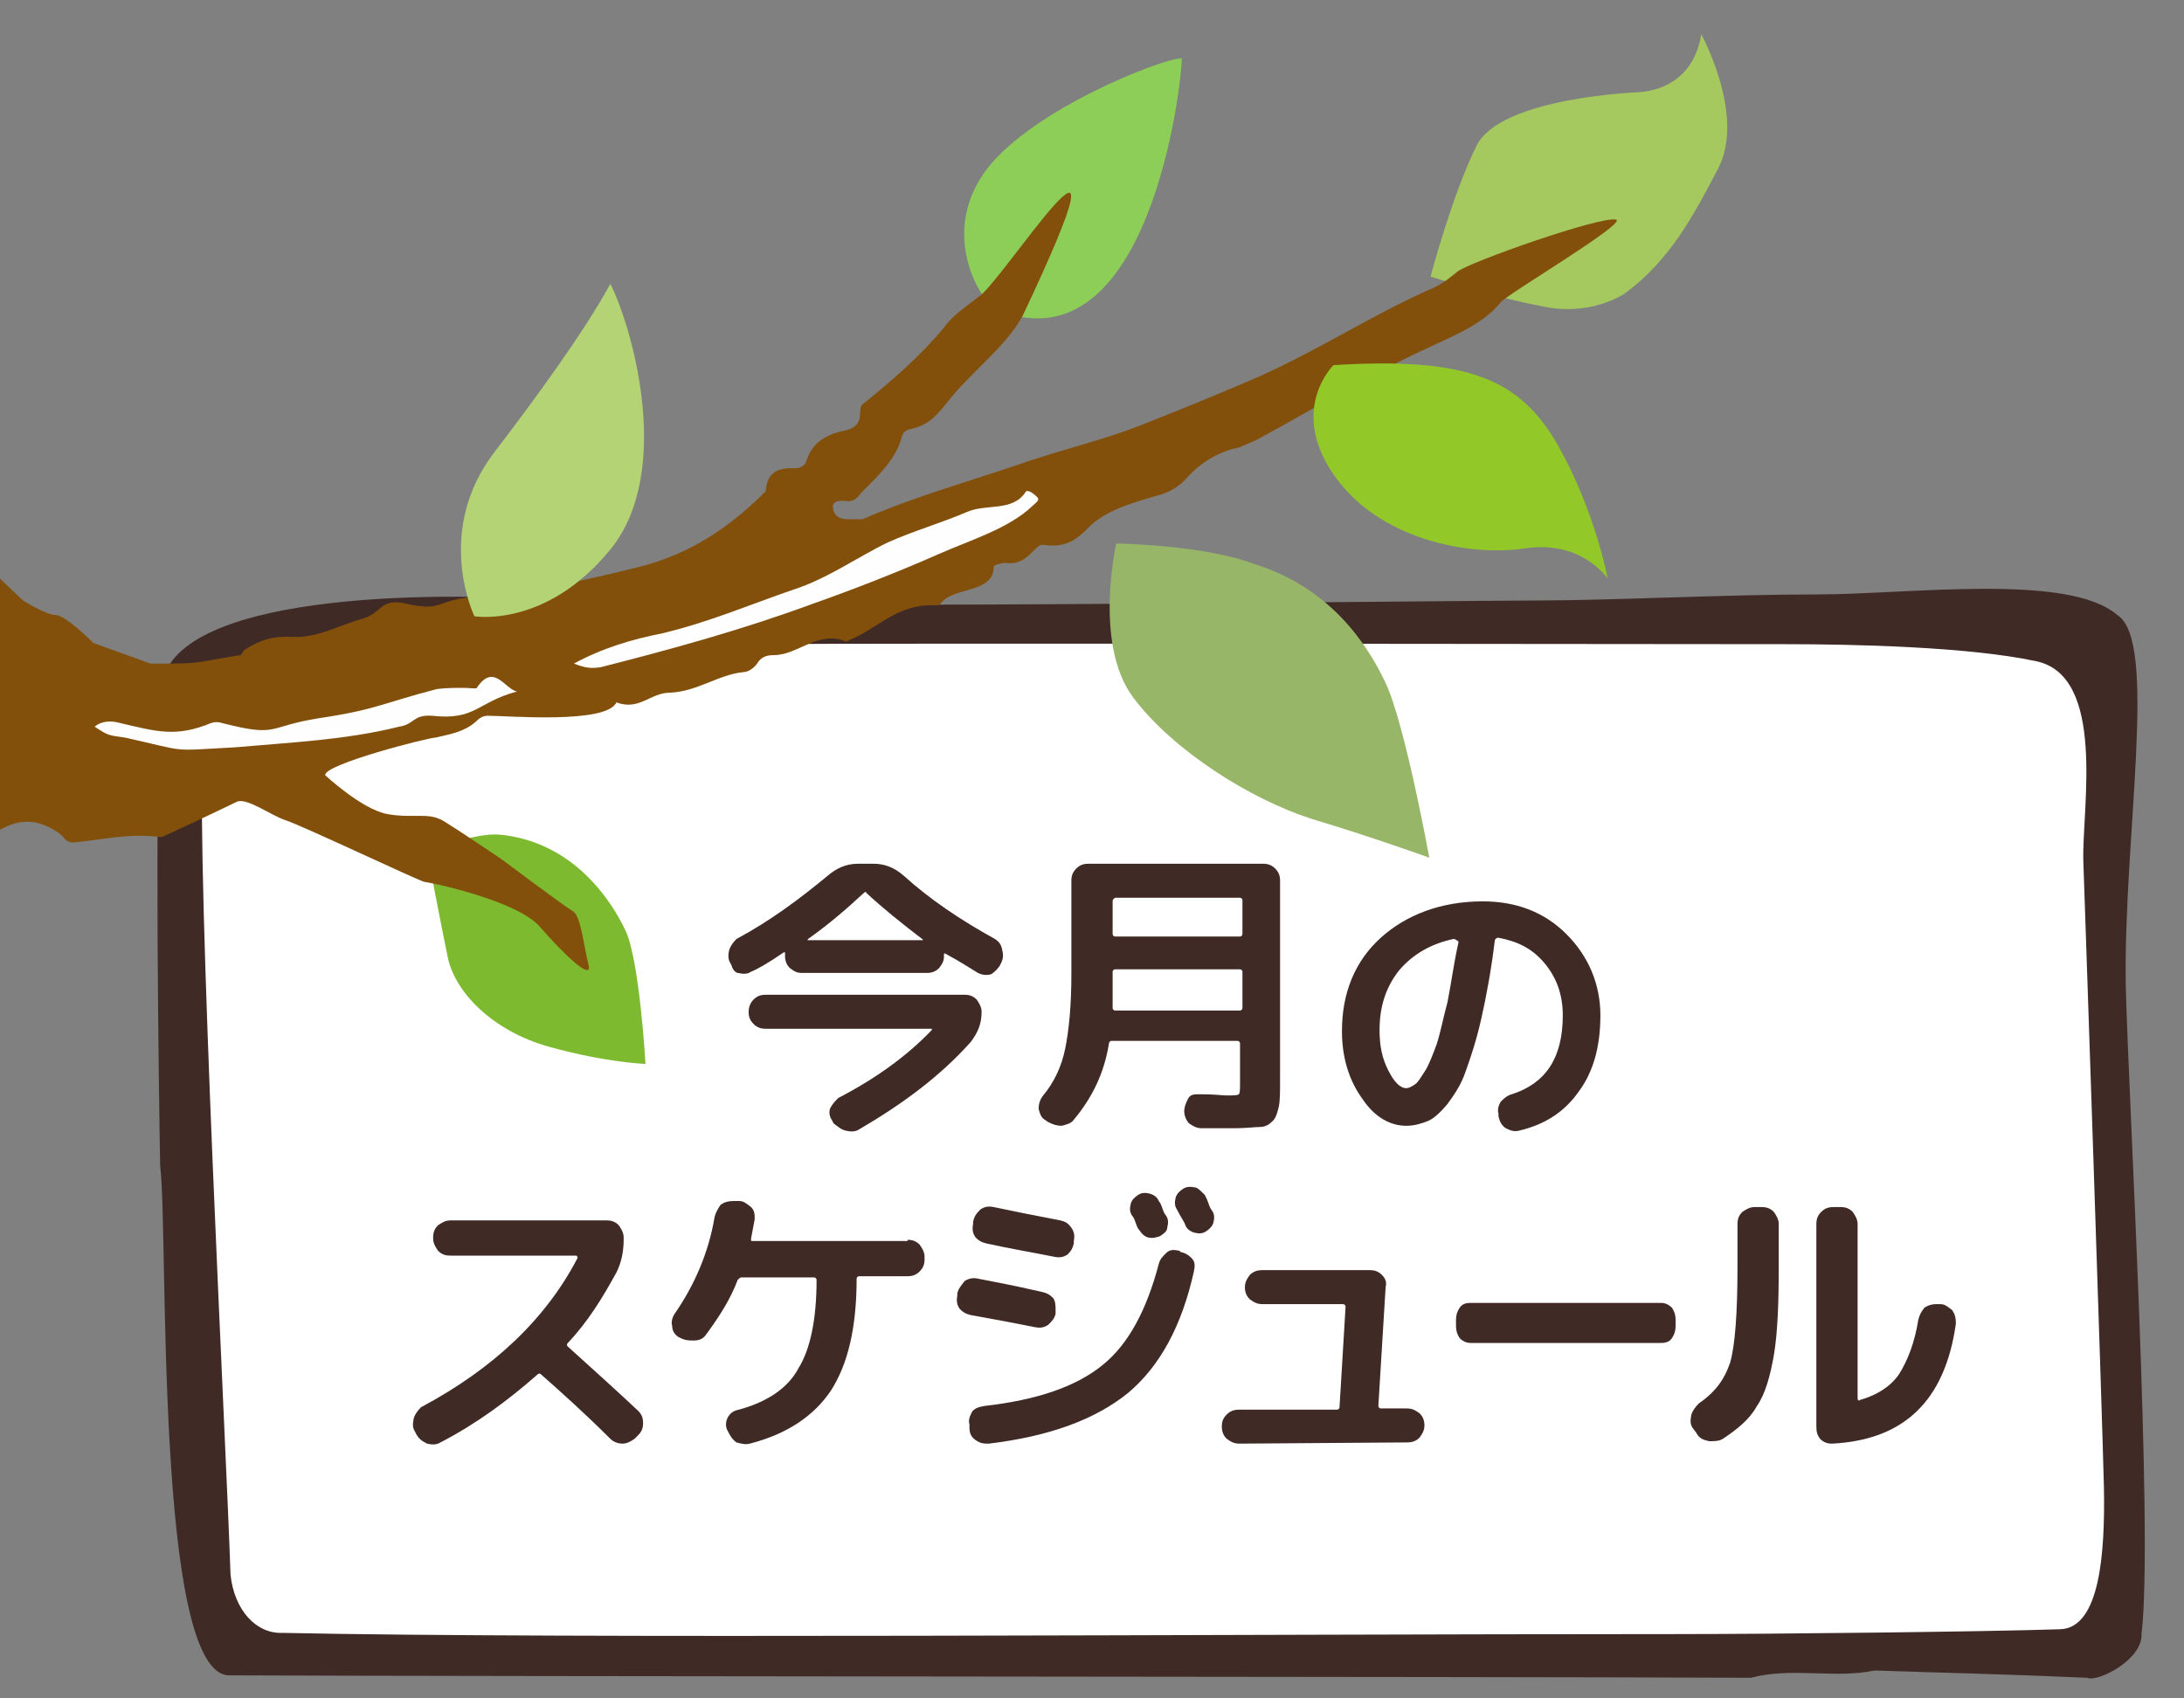
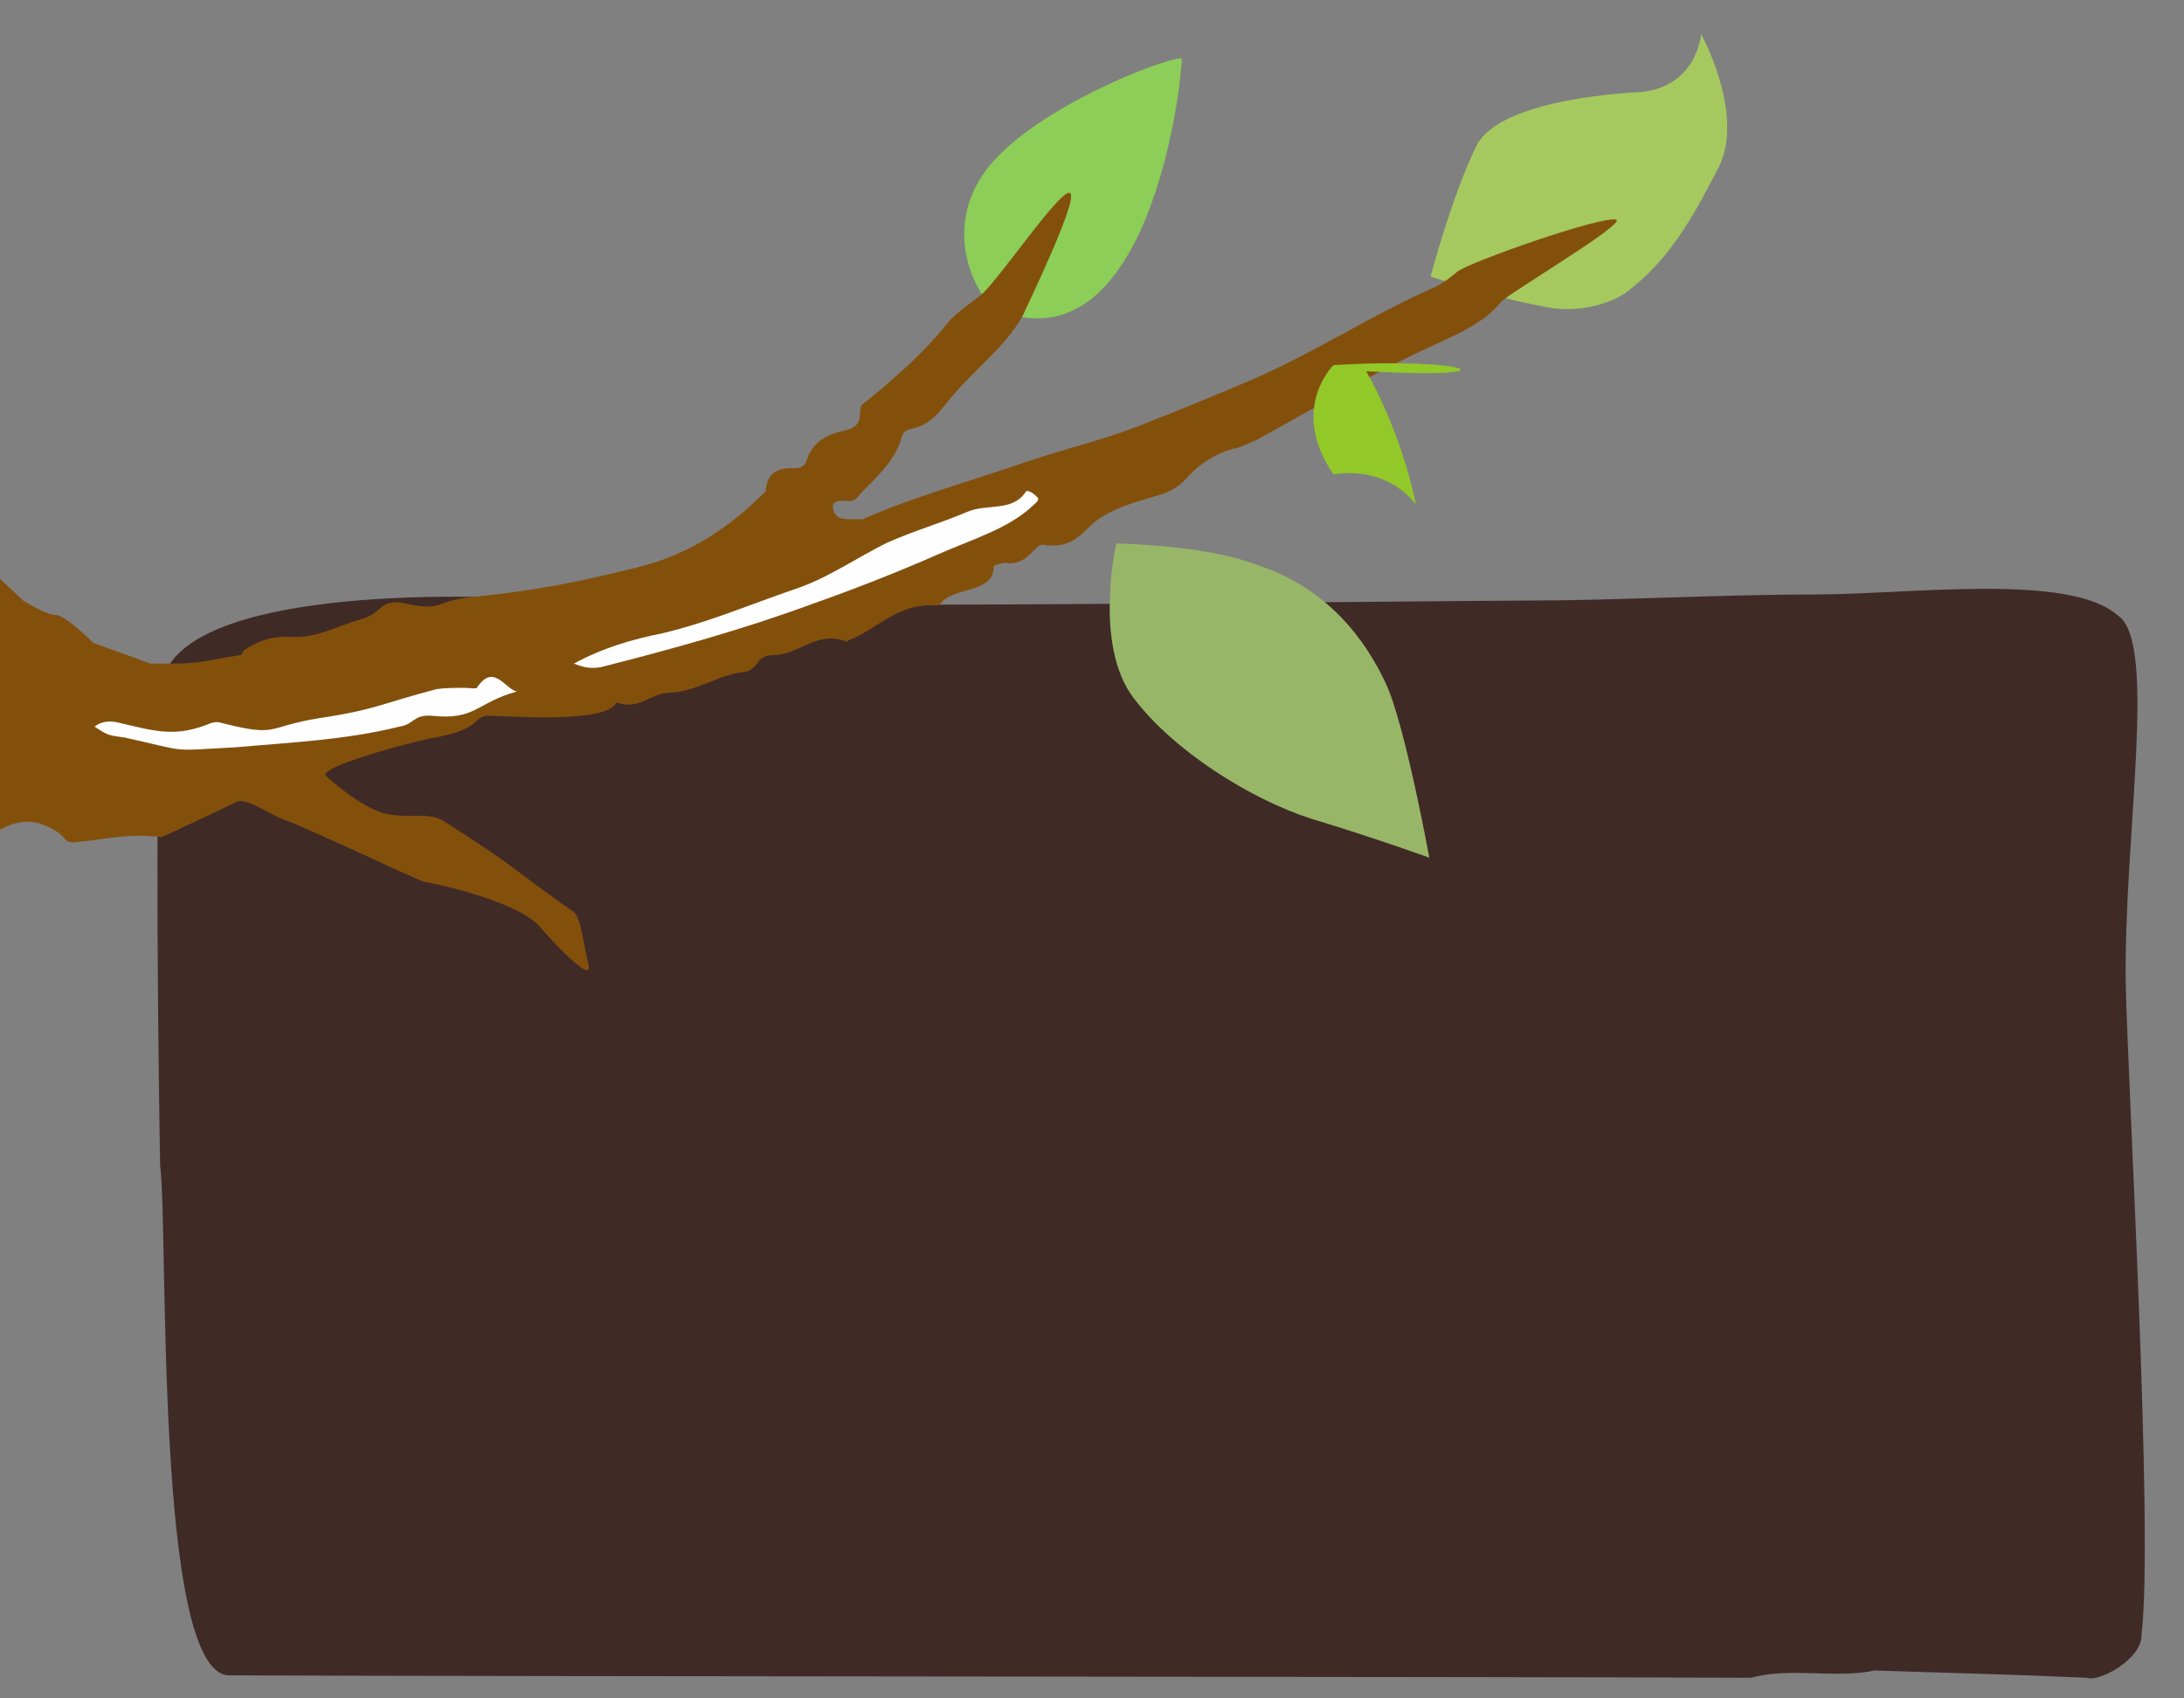
<svg xmlns="http://www.w3.org/2000/svg" version="1.1" id="レイヤー_1" x="0px" y="0px" viewBox="0 0 180 140" style="enable-background:new 0 0 180 140;" xml:space="preserve">
  <rect x="0" y="0" width="180" height="140" fill="#808080" stroke="none" />
  <style type="text/css">
	.st0{fill:#3F2A26;}
	.st1{fill:#FFFFFF;}
	.st2{fill:#7DBA2F;}
	.st3{fill:#A5C95F;}
	.st4{fill:#8CCE57;}
	.st5{fill:#83500C;}
	.st6{fill:#FEFEFE;}
	.st7{fill:#B3D375;}
	.st8{fill:#92C928;}
	.st9{fill:#98B668;}
</style>
  <g>
    <path class="st0" d="M18.9,138.1c23.3,0.1,102.2,0.1,125.4,0.2c3.4-0.9,6.9,0.1,10.2-0.6c5.8,0.2,10.8,0.3,17.5,0.6   c0.9,0.4,4.6-1.5,4.5-3.6c1-8.3-1.1-44.6-1.3-53.5c-0.2-12.2,2.7-28.4-0.7-30.5c-4-3.5-17.2-1.7-24.8-1.7s-16.8,0.5-23.2,0.5   s-70.5,0.8-80.7,0c-10.2-0.8-31.8-0.6-32.5,7.2c-0.6,6.9-0.2,34.1-0.1,39.4C13.9,101.4,12.7,138.1,18.9,138.1z" />
-     <path class="st1" d="M173.4,122.6c0.1,5.3-0.3,11.6-3.6,11.7c-5.8,0.2-23.5,0.4-31.7,0.4c-36.6,0-91.5,0.4-114.8-0.1   c-2.2,0.1-4-1.9-4.3-4.8C18.6,118,16.2,73,16.7,61.2c0.1-2.5,1.5-7,6.2-7.2c13.3-0.5,25.3-0.8,38.5-0.9c13.4-0.1,72.4,0,85.8,0   c5.4,0,15,0.2,20.6,1.4c5.8,1.2,3.8,12.1,3.9,16.4C171.7,70.8,173.3,117.7,173.4,122.6z" />
  </g>
  <g>
    <path class="st0" d="M60.3,79.6l-0.1-0.2c-0.2-0.3-0.2-0.7-0.1-1.1c0.1-0.3,0.3-0.6,0.6-0.9c2.8-1.5,5.2-3.3,7.5-5.2   c0.7-0.6,1.5-1,2.5-1H72c0.9,0,1.7,0.3,2.5,1c2.1,1.9,4.6,3.6,7.5,5.2c0.3,0.2,0.5,0.4,0.6,0.9c0.1,0.4,0.1,0.7-0.1,1.1l-0.1,0.2   c-0.2,0.3-0.4,0.5-0.7,0.7c-0.3,0.1-0.7,0.1-1.1-0.1c-0.5-0.3-1.4-0.9-2.7-1.6h-0.1v0.1v0.1c0,0.4-0.1,0.6-0.4,1   c-0.2,0.2-0.5,0.4-1,0.4H66.1c-0.4,0-0.6-0.1-1-0.4c-0.2-0.2-0.4-0.5-0.4-1v-0.2v-0.1h-0.1c-1.3,0.9-2.2,1.4-2.7,1.6   c-0.3,0.2-0.6,0.2-1.1,0.1C60.7,80.2,60.4,80,60.3,79.6z M69.1,90.5c3.1-1.6,5.7-3.5,7.7-5.6v-0.1c0,0,0,0-0.1,0H63.1   c-0.4,0-0.7-0.1-1-0.4c-0.3-0.3-0.4-0.6-0.4-1c0-0.3,0.1-0.7,0.4-1c0.3-0.3,0.6-0.4,1-0.4h16.4c0.4,0,0.7,0.1,1,0.4   c0.2,0.3,0.4,0.6,0.4,1c0,1-0.3,1.7-0.9,2.5c-2.5,2.8-5.6,5.1-9.2,7.2c-0.3,0.2-0.7,0.2-1.1,0.1c-0.4-0.1-0.6-0.3-1-0.6l-0.1-0.2   c-0.2-0.3-0.3-0.6-0.2-1C68.6,91,68.8,90.8,69.1,90.5z M71.2,73.6c-1.4,1.3-2.9,2.6-4.6,3.8c-0.1,0.1,0,0.1,0,0.1H76   c0.1,0,0.1,0,0-0.1c-1.7-1.3-3.2-2.5-4.6-3.8C71.4,73.5,71.3,73.5,71.2,73.6z" />
-     <path class="st0" d="M86.1,92.3c-0.3-0.2-0.4-0.5-0.5-0.9c0-0.4,0.1-0.7,0.3-1c1-1.2,1.6-2.5,1.9-4c0.3-1.5,0.5-3.5,0.5-6.1v-7.7   c0-0.4,0.1-0.7,0.4-1c0.3-0.3,0.6-0.4,1-0.4h14.4c0.4,0,0.7,0.1,1,0.4c0.3,0.3,0.4,0.6,0.4,1v16.4c0,1,0,1.7-0.1,2.2   c-0.1,0.4-0.2,0.9-0.5,1.2s-0.6,0.5-1.1,0.5c-0.4,0-1.1,0.1-2,0.1c-1.1,0-1.9,0-2.8,0c-0.4,0-0.7-0.2-1-0.4c-0.2-0.2-0.4-0.6-0.4-1   c0-0.3,0.1-0.6,0.3-1s0.5-0.4,1-0.4c1.2,0,1.9,0.1,2.2,0.1c0.5,0,0.9,0,1-0.1c0.1-0.1,0.1-0.4,0.1-1v-3.2c0-0.1-0.1-0.2-0.2-0.2   H91.6c-0.1,0-0.2,0.1-0.2,0.2c-0.4,2.5-1.4,4.5-2.9,6.3c-0.2,0.3-0.6,0.4-1,0.5c-0.4,0-0.7-0.1-1.1-0.3L86.1,92.3z M91.7,81.9   c0,0.5,0,1,0,1.2c0,0.1,0.1,0.2,0.2,0.2h10.3c0.1,0,0.2-0.1,0.2-0.2v-3c0-0.1-0.1-0.2-0.2-0.2H91.9c-0.1,0-0.2,0.1-0.2,0.2   C91.7,80,91.7,81.9,91.7,81.9z M91.7,74.3V77c0,0.1,0.1,0.2,0.2,0.2h10.3c0.1,0,0.2-0.1,0.2-0.2v-2.8c0-0.1-0.1-0.2-0.2-0.2H91.9   C91.8,74.1,91.7,74.1,91.7,74.3z" />
    <path class="st0" d="M115.9,92.8c-1.3,0-2.6-0.7-3.6-2.2c-1.1-1.5-1.7-3.4-1.7-5.6c0-3.2,1.1-5.8,3.2-7.7c2.1-1.9,5-3,8.4-3   c2.8,0,5.1,0.9,6.9,2.7c1.8,1.8,2.8,4.1,2.8,6.7c0,2.6-0.6,4.7-1.8,6.3c-1.2,1.7-2.8,2.7-4.9,3.2c-0.4,0.1-0.7,0-1.1-0.2   c-0.3-0.2-0.5-0.5-0.6-1v-0.2c-0.1-0.3,0-0.7,0.2-1c0.2-0.2,0.5-0.5,0.9-0.6c2.8-0.9,4.2-3,4.2-6.5c0-1.7-0.5-3.1-1.5-4.3   c-1-1.2-2.2-1.8-3.8-2.1c-0.1,0-0.2,0-0.3,0.2c-0.3,2.5-0.7,4.6-1.1,6.4c-0.4,1.8-0.9,3.3-1.3,4.4c-0.4,1.2-1,2-1.5,2.7   c-0.5,0.6-1.1,1.2-1.6,1.4S116.6,92.8,115.9,92.8z M119.8,77.4c-1.9,0.4-3.4,1.3-4.5,2.6c-1.1,1.4-1.6,3-1.6,4.9   c0,1.3,0.2,2.3,0.7,3.3c0.5,1,1,1.5,1.5,1.5c0.2,0,0.4-0.1,0.7-0.3c0.3-0.2,0.5-0.6,0.9-1.2c0.3-0.5,0.6-1.3,0.9-2.1   c0.3-0.9,0.5-2,0.9-3.5c0.3-1.5,0.5-3.1,0.9-4.9v-0.1C119.9,77.4,119.9,77.4,119.8,77.4z" />
    <path class="st0" d="M34.3,118.2l-0.1-0.2c-0.2-0.3-0.2-0.6-0.1-1.1c0.1-0.3,0.3-0.6,0.6-0.9c6-3.2,10.3-7.3,12.9-12.3v-0.1   l-0.1-0.1H37.1c-0.4,0-0.7-0.1-1-0.4c-0.2-0.3-0.4-0.6-0.4-1V102c0-0.4,0.1-0.7,0.4-1c0.3-0.2,0.6-0.4,1-0.4H50   c0.4,0,0.7,0.1,1,0.4c0.2,0.3,0.4,0.6,0.4,1v0.2c0,1-0.2,1.9-0.6,2.7c-1.1,2-2.3,4-4,5.8c-0.1,0.1-0.1,0.2,0,0.3   c2.1,1.9,4.1,3.7,5.8,5.3c0.3,0.3,0.4,0.6,0.4,1c0,0.4-0.1,0.7-0.4,1l-0.3,0.3c-0.3,0.2-0.6,0.4-1,0.4c-0.3,0-0.7-0.1-1-0.4   c-2-2-4-3.8-5.7-5.3c-0.1-0.1-0.2-0.1-0.3,0c-2.5,2.2-5.1,4.1-8,5.6c-0.3,0.2-0.7,0.2-1.1,0.1C34.8,118.8,34.5,118.6,34.3,118.2z" />
    <path class="st0" d="M74.8,102.2c0.4,0,0.7,0.1,1,0.4c0.2,0.3,0.4,0.6,0.4,1v0.2c0,0.4-0.1,0.7-0.4,1c-0.3,0.3-0.6,0.4-1,0.4h-4   c-0.1,0-0.2,0.1-0.2,0.2c0,4-0.7,7-2.1,9.2c-1.4,2.1-3.6,3.6-6.7,4.4c-0.4,0.1-0.7,0-1.1-0.1c-0.3-0.2-0.5-0.5-0.7-0.9l-0.1-0.2   c-0.1-0.3-0.1-0.6,0.1-1c0.2-0.3,0.4-0.5,0.9-0.6c2.2-0.6,4-1.7,4.9-3.4c1-1.6,1.5-4.1,1.5-7.3c0-0.1-0.1-0.2-0.2-0.2h-6   c-0.1,0-0.2,0.1-0.3,0.2c-0.6,1.6-1.5,3-2.6,4.5c-0.2,0.3-0.5,0.5-1,0.5c-0.4,0-0.7,0-1.1-0.2l-0.2-0.1c-0.3-0.2-0.5-0.5-0.5-0.9   c-0.1-0.3,0-0.7,0.2-1c1.6-2.3,2.8-5,3.3-8c0.1-0.4,0.3-0.7,0.5-1c0.3-0.2,0.6-0.3,1.1-0.3h0.4c0.4,0,0.6,0.2,1,0.5   c0.3,0.3,0.3,0.6,0.3,1c-0.1,0.5-0.2,1.1-0.3,1.6c0,0.2,0,0.2,0.1,0.2h12.8C74.8,102.4,74.8,102.2,74.8,102.2z" />
    <path class="st0" d="M80,108.4c-0.4-0.1-0.6-0.2-0.9-0.5c-0.2-0.3-0.3-0.6-0.2-1.1v-0.2c0.1-0.4,0.3-0.6,0.6-1   c0.3-0.2,0.7-0.3,1.1-0.2c1,0.2,2.7,0.5,5.3,1.1c0.4,0.1,0.6,0.2,0.9,0.5c0.2,0.3,0.2,0.6,0.2,1.1v0.2c-0.1,0.4-0.3,0.6-0.6,0.9   c-0.3,0.2-0.6,0.3-1.1,0.2C82.3,108.8,80.5,108.5,80,108.4z M97.3,103.2c0.4,0.1,0.6,0.2,0.9,0.5s0.3,0.6,0.2,1.1   c-1,4.5-2.8,7.8-5.4,10c-2.7,2.2-6.5,3.6-11.5,4.2c-0.4,0-0.7,0-1.1-0.3c-0.3-0.2-0.5-0.5-0.5-1v-0.3c-0.1-0.3,0-0.6,0.2-1   c0.2-0.3,0.5-0.4,1-0.5c4.4-0.5,7.6-1.6,9.8-3.4c2.1-1.7,3.6-4.5,4.6-8.3c0.1-0.4,0.3-0.6,0.6-0.9s0.6-0.3,1.1-0.2L97.3,103.2z    M87.4,100.6c0.4,0.1,0.6,0.2,0.9,0.6c0.2,0.3,0.3,0.6,0.2,1.1v0.2c-0.1,0.4-0.2,0.6-0.5,0.9c-0.3,0.2-0.6,0.3-1.1,0.2   c-2-0.4-3.8-0.7-5.6-1.1c-0.4-0.1-0.6-0.2-0.9-0.5c-0.2-0.3-0.3-0.6-0.2-1.1v-0.2c0.1-0.4,0.2-0.6,0.6-1c0.3-0.2,0.6-0.3,1.1-0.2   C83.3,99.8,85.3,100.2,87.4,100.6z M95.6,101.9c-0.3,0.1-0.6,0.2-1,0.1c-0.3-0.1-0.5-0.3-0.7-0.6c-0.1-0.1-0.2-0.3-0.3-0.6   c-0.1-0.3-0.2-0.5-0.3-0.6c-0.2-0.3-0.2-0.6-0.1-1c0.1-0.3,0.3-0.5,0.6-0.7s0.6-0.2,1-0.1c0.3,0.1,0.6,0.3,0.7,0.6   c0.1,0.1,0.2,0.3,0.3,0.6c0.1,0.3,0.2,0.5,0.3,0.6c0.2,0.3,0.2,0.6,0.1,1C96.2,101.5,95.9,101.7,95.6,101.9z M99.3,98.5   c0.1,0.2,0.2,0.4,0.3,0.7c0.1,0.3,0.2,0.5,0.3,0.6c0.2,0.3,0.2,0.6,0.1,1c-0.1,0.3-0.3,0.5-0.6,0.7c-0.3,0.2-0.6,0.2-1,0.1   c-0.3-0.1-0.6-0.3-0.7-0.6c-0.1-0.3-0.4-0.7-0.7-1.3c-0.2-0.3-0.2-0.6-0.1-1c0.1-0.3,0.3-0.5,0.6-0.7s0.6-0.2,1.1-0.1   C98.8,98,99,98.2,99.3,98.5z" />
    <path class="st0" d="M102.1,119c-0.3,0-0.6-0.1-1-0.4c-0.2-0.2-0.4-0.5-0.4-1c0-0.4,0.1-0.7,0.4-1c0.2-0.2,0.5-0.4,1-0.4h8.1   c0.1,0,0.2-0.1,0.2-0.2l0.5-8.3c0-0.1-0.1-0.2-0.2-0.2H104c-0.3,0-0.6-0.1-1-0.4c-0.2-0.2-0.4-0.5-0.4-1c0-0.3,0.1-0.6,0.4-1   c0.2-0.2,0.5-0.4,1-0.4h8.9c0.4,0,0.7,0.1,1,0.4s0.4,0.6,0.3,1l-0.6,9.8c0,0.1,0.1,0.2,0.2,0.2h2.2c0.3,0,0.6,0.1,1,0.4   c0.2,0.2,0.4,0.5,0.4,1c0,0.3-0.1,0.6-0.4,1c-0.2,0.2-0.5,0.4-1,0.4L102.1,119L102.1,119z" />
    <path class="st0" d="M136.9,107.4c0.3,0,0.6,0.1,0.9,0.4c0.2,0.3,0.3,0.6,0.3,1v0.5c0,0.4-0.1,0.7-0.3,1c-0.2,0.3-0.5,0.4-0.9,0.4   h-15.7c-0.3,0-0.6-0.1-0.9-0.4c-0.2-0.3-0.3-0.6-0.3-1v-0.5c0-0.4,0.1-0.7,0.3-1c0.2-0.3,0.5-0.4,0.9-0.4H136.9z" />
    <path class="st0" d="M139.8,118.1l-0.3-0.4c-0.2-0.3-0.2-0.6-0.1-1.1c0.1-0.3,0.3-0.6,0.6-0.9c1.3-0.9,2.1-1.9,2.6-3.4   c0.4-1.4,0.6-4.1,0.6-7.8v-3.6c0-0.4,0.1-0.7,0.4-1c0.3-0.2,0.6-0.4,1-0.4h0.6c0.4,0,0.7,0.1,1,0.4c0.2,0.3,0.4,0.6,0.4,1v3.6   c0,3-0.1,5.4-0.4,7.2c-0.3,1.7-0.7,3.2-1.4,4.2c-0.6,1.1-1.6,1.9-2.8,2.7c-0.3,0.2-0.7,0.2-1.1,0.2   C140.3,118.7,140,118.5,139.8,118.1z M151,119c-0.4,0-0.7-0.1-1-0.4c-0.2-0.3-0.3-0.5-0.3-1v-16.7c0-0.4,0.1-0.7,0.4-1   c0.3-0.3,0.6-0.4,1-0.4h0.6c0.4,0,0.7,0.1,1,0.4c0.2,0.3,0.4,0.6,0.4,1v14.4c0,0.1,0.1,0.2,0.2,0.1c1.4-0.4,2.5-1.1,3.2-2.1   c0.7-1.1,1.3-2.6,1.6-4.5c0.1-0.4,0.2-0.6,0.5-1c0.3-0.2,0.6-0.3,1-0.3h0.3c0.4,0,0.6,0.2,1,0.5c0.2,0.3,0.3,0.6,0.3,1.1   C160.3,115.5,156.9,118.7,151,119z" />
  </g>
  <g>
-     <path class="st2" d="M41.2,68.8c-2.1-0.2-6,1.4-6,1.4s1.1,5.8,1.7,8.7c0.6,2.9,3.7,6.1,8.4,7.4s7.9,1.4,7.9,1.4s-0.5-8.8-1.7-11.1   C50.4,74.3,47.3,69.4,41.2,68.8z" />
    <path class="st3" d="M133.9,24.2c3.8-2.8,5.7-6.5,7.7-10.3c2.3-4.4-1.4-11.1-1.4-11.1s-0.3,4.4-5.1,4.8c0,0-11.4,0.4-13.4,4.4   s-3.8,10.8-3.8,10.8s6,1.9,9,2.4C131,26.2,133.9,24.2,133.9,24.2z" />
    <path class="st4" d="M82.3,25.6c-1.4-0.5-4.8-6-1.3-11.2s14.8-9.6,16.4-9.6C97.4,7,94.7,30.4,82.3,25.6z" />
    <path class="st5" d="M19.5,66.1c0.8-0.4,2.8,1.1,4,1.5c1.3,0.4,11.2,5.1,11.5,5.1c0.3,0,7.6,1.5,9.5,3.7c1.9,2.2,4.4,4.6,4,3.1   c-0.4-1.5-0.6-4-1.3-4.4c-0.7-0.4-5.9-4.3-5.9-4.3s-3.4-2.3-4.7-3.1c-1.3-0.8-2.5-0.2-4.7-0.6c-2.1-0.4-5.1-3.2-5.1-3.2   c-0.1-0.9,8.5-3.1,9.1-3.1c1.3-0.3,2.4-0.5,3.3-1.3c0.3-0.3,0.6-0.5,1-0.5c1.6,0,9.8,0.7,10.6-1.1c1.9,0.7,2.8-0.8,4.4-0.8   c2.3-0.1,4-1.5,6.1-1.7c0.4,0,0.9-0.4,1.1-0.7c0.3-0.5,0.7-0.7,1.4-0.7c2,0,3.6-2.1,6-1.1l0.1-0.1c2.4-0.9,4-3.1,7.3-2.9   c0.1,0,0.3-0.1,0.3-0.1c1-1.5,4.4-0.8,4.4-3.1c0-0.1,0.6-0.3,1-0.3c1.7,0.3,2.4-1.5,3-1.5c1.9,0.3,2.8-0.4,3.7-1.3   c1.4-1.5,3.6-2.1,5.6-2.7c1.3-0.3,2.1-0.9,2.7-1.6c1-1.1,2.3-1.9,3.7-2.3c0.7-0.1,1.1-0.4,1.9-0.7c4.6-2.5,9-5.2,13.7-7.4   c2.3-1.1,5-2.1,6.5-4c0.6-0.7,10.4-6.5,9.5-6.8c-1.3-0.3-12.1,3.5-13.1,4.3c-0.6,0.5-1.1,0.9-1.9,1.3c-5.3,2.3-10,5.5-15.5,7.8   c-2.8,1.2-6,2.5-8.8,3.6s-6.1,1.9-9.1,2.9c-4.6,1.6-9.4,2.9-13.7,4.8c-0.4,0-0.9,0-1.1,0c-0.6,0-1.1-0.1-1.3-0.7s0.1-0.9,1-0.8   c0.7,0.1,1-0.3,1.3-0.7c1.3-1.3,2.8-2.7,3.3-4.5c0.1-0.3,0.1-0.5,0.6-0.7c1.7-0.3,2.4-1.3,3.3-2.4c1.9-2.4,4.7-4.4,6.1-7   c10.1-21.4-2-2.3-3.7-1.5c-1,0.8-2.1,1.5-2.8,2.5c-1.9,2.3-4.3,4.4-6.8,6.4c-0.3,0.7,0.3,1.7-1.4,2.1c-1.6,0.3-2.7,1.1-3.1,2.4   c-0.1,0.4-0.4,0.7-1,0.7c-1.9-0.1-2.3,0.8-2.4,1.9c-2.8,2.8-6.1,5.2-10.7,6.3c-4.8,1.2-8.4,1.9-13.4,2.4c-3.3,0.3-2.4,1.3-5.8,0.5   c-1.9-0.3-1.7,0.8-3.3,1.3c-1.9,0.5-3.7,1.6-5.8,1.5c-1.6-0.1-2.8,0.3-4,1.1c-0.1,0.1-0.1,0.3-0.3,0.4c-4.3,0.7-3,0.7-7.4,0.7   L7.7,53c0,0-2.3-2.3-3.1-2.3s-2.7-1.2-2.7-1.2L0,47.7v20.7c1.6-0.9,3-0.9,4.6,0.1c0.9,0.5,0.6,1.1,1.9,0.9c2.7-0.3,4.1-0.7,6.8-0.4   C13.2,69.1,18.7,66.5,19.5,66.1z" />
    <path class="st6" d="M7.8,59.9c0.6-0.5,1.4-0.5,2.1-0.3c3,0.7,4.6,1.2,7.5,0c0.3-0.1,0.6-0.1,0.9,0c4.7,1.2,3.6,0.3,8-0.4   c4.7-0.7,5.1-1.2,9.7-2.4c0.7-0.1,1.6-0.1,2.3-0.1c0.3,0,1,0.1,1,0c1.4-2.1,2.3,0.1,3.3,0.3c-3.3,0.9-3.4,2.4-7,2   c-1.6-0.1-1.4,0.7-2.7,0.9c-4.4,1.1-9,1.3-13.5,1.7c-5.6,0.3-3.7,0.4-9.1-0.8C9,60.6,9,60.7,7.8,59.9z" />
    <path class="st6" d="M47.3,54.7c2.4-1.3,4.8-2,7.3-2.5c3.8-0.9,7.3-2.4,10.8-3.6c2.8-0.9,5.3-2.7,7.8-3.9c2-0.9,4.4-1.6,6.5-2.5   c1.6-0.7,3.7,0,4.8-1.6c0.1-0.3,0.6,0,0.9,0.3c0.4,0.3,0,0.5-0.3,0.8c-2,1.9-5.1,2.8-7.8,4c-3.4,1.5-7,2.9-10.4,4.1   c-5.7,2.1-11.5,3.7-17.4,5.2C48.8,55.1,48.3,55.1,47.3,54.7z" />
-     <path class="st7" d="M39.1,50.8c0,0-3.4-7,1.7-13.6c3-3.9,7.4-9.9,9.5-13.8c1.7,3.3,5.3,15.4,0,21.9S39.1,50.8,39.1,50.8z" />
-     <path class="st8" d="M109.9,30.1c0,0-3.7,3.6,0,9s11.2,6.8,15.8,6.1c4.7-0.7,6.8,2.5,6.8,2.5s-1-5.5-4.1-11   C125.3,31.3,121.1,29.4,109.9,30.1z" />
+     <path class="st8" d="M109.9,30.1c0,0-3.7,3.6,0,9c4.7-0.7,6.8,2.5,6.8,2.5s-1-5.5-4.1-11   C125.3,31.3,121.1,29.4,109.9,30.1z" />
    <path class="st9" d="M92,44.8c0,0-1.9,8.3,1.4,12.7c3.3,4.4,9.7,8.4,14.7,10c5,1.5,9.7,3.2,9.7,3.2s-2-11-3.6-14.4   s-4.7-7.9-10.8-9.8C99.2,44.9,92,44.8,92,44.8z" />
  </g>
</svg>